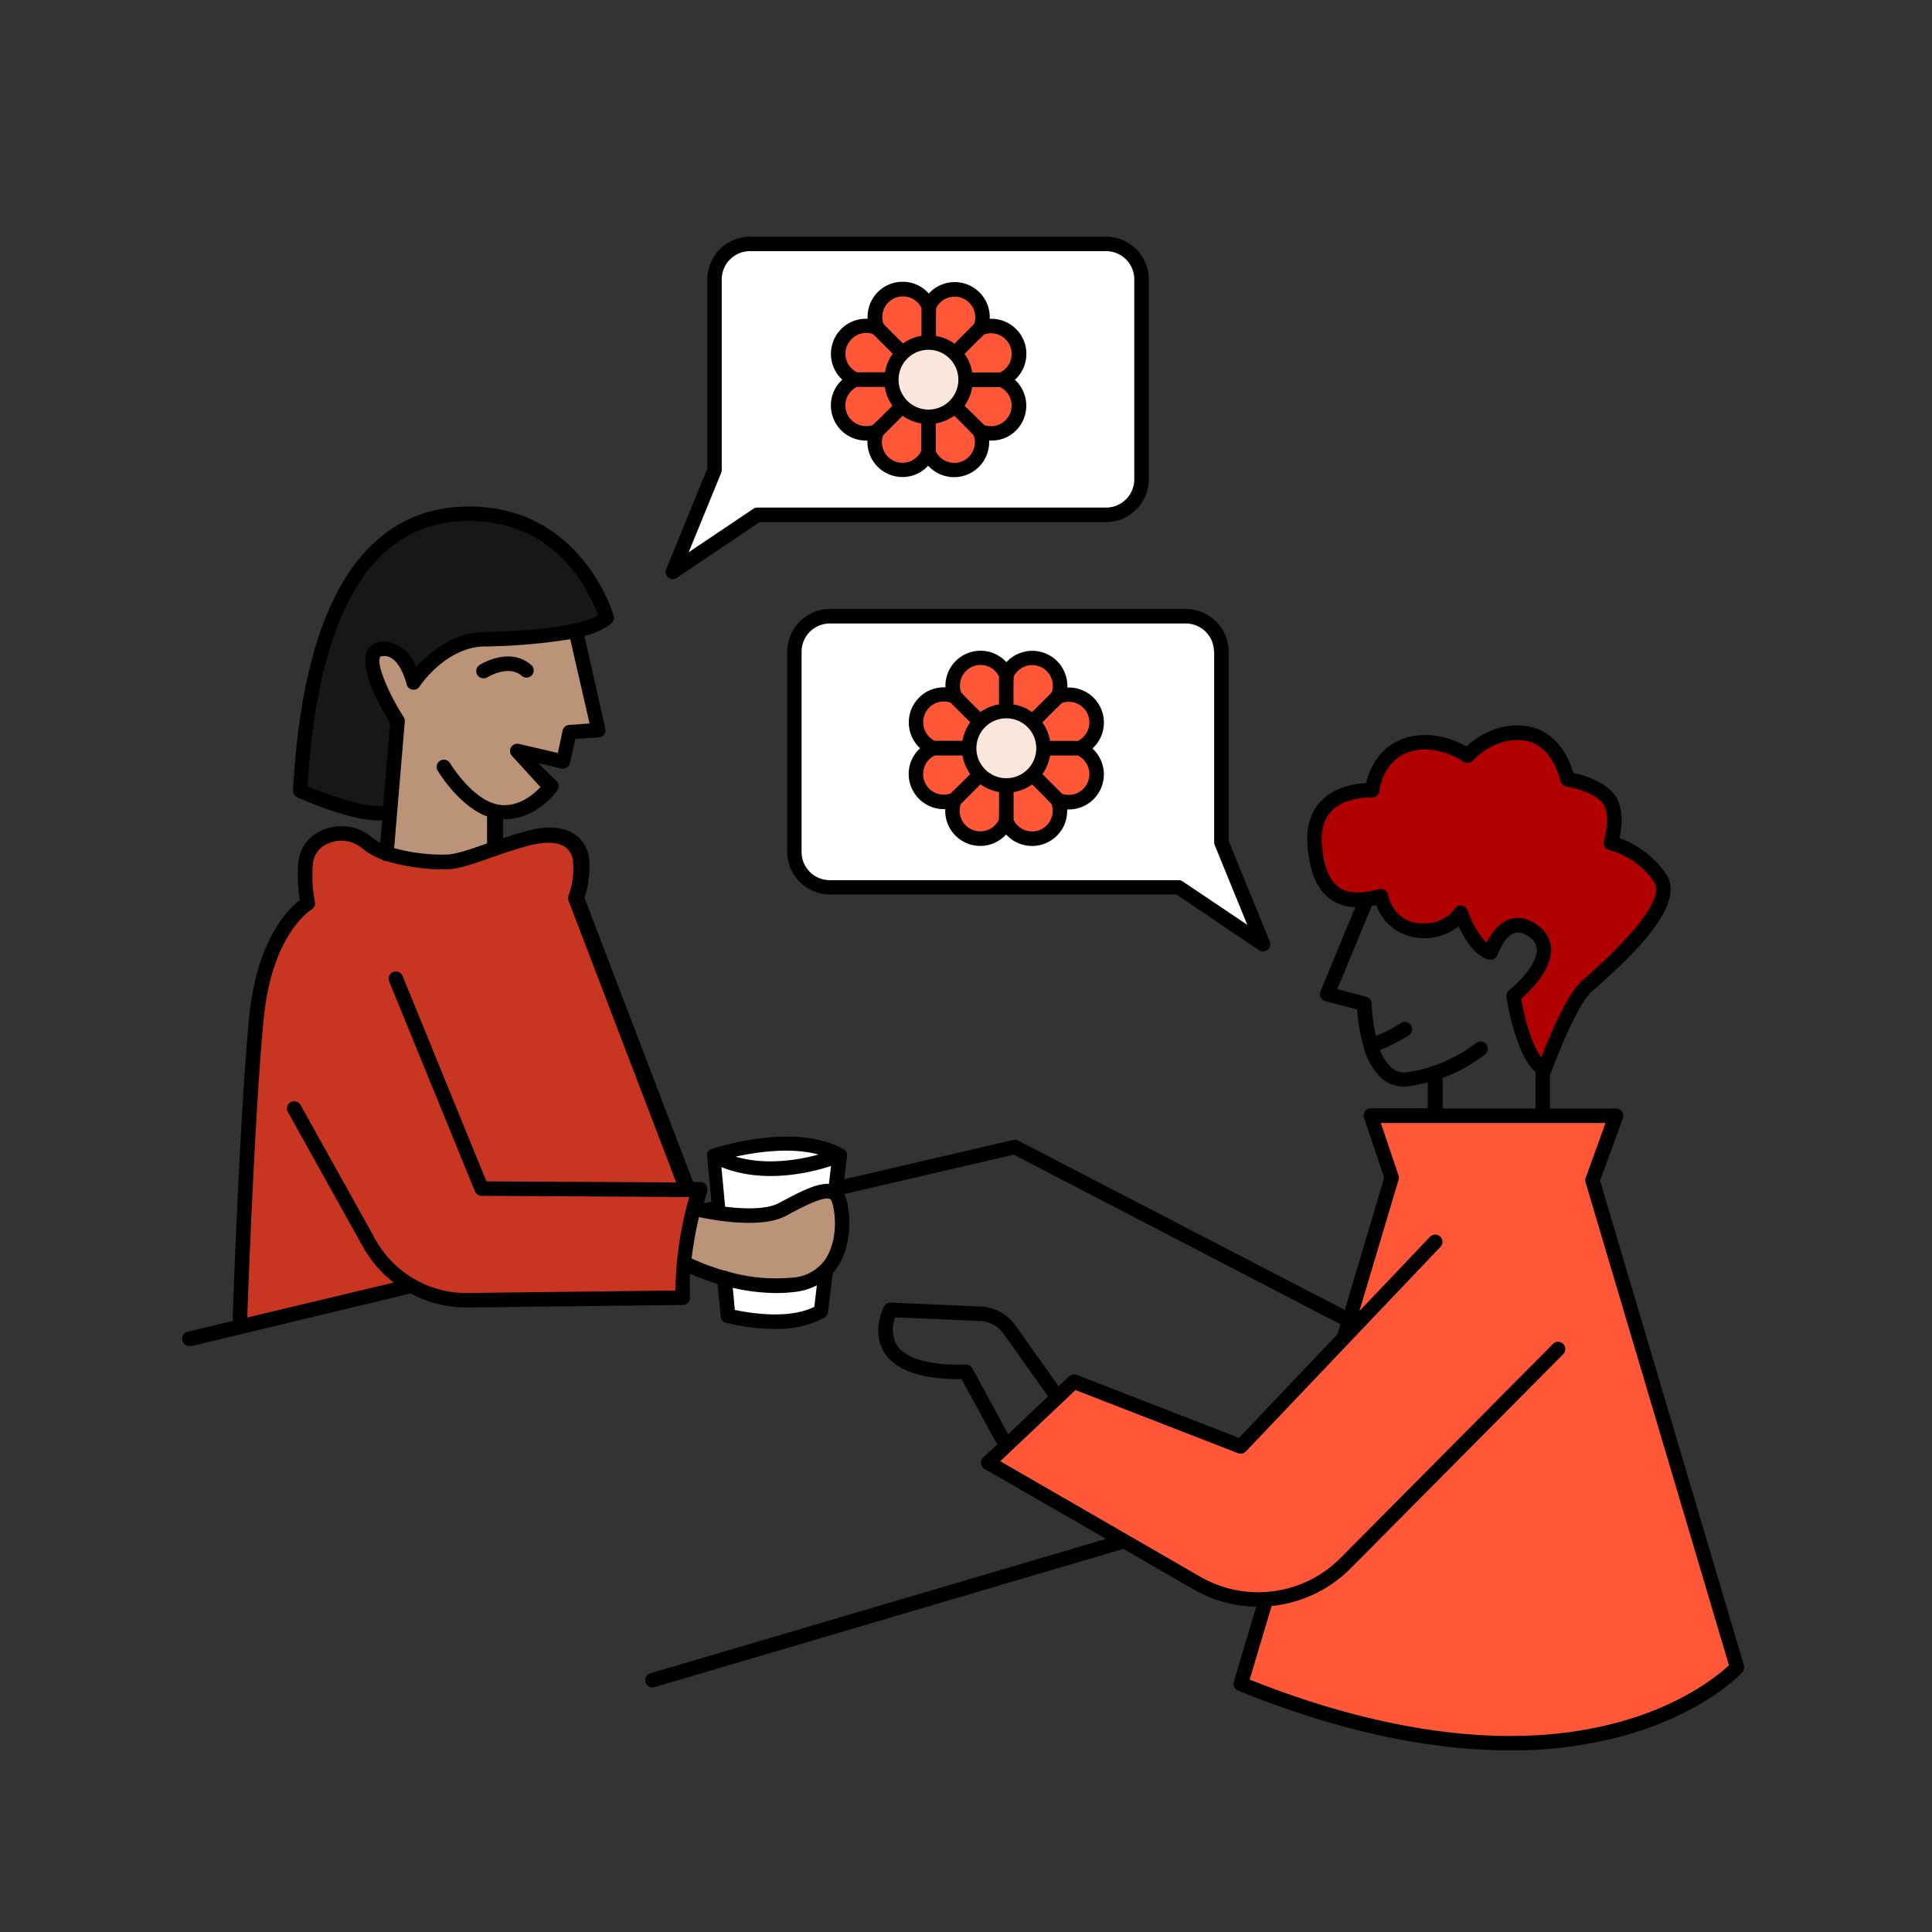
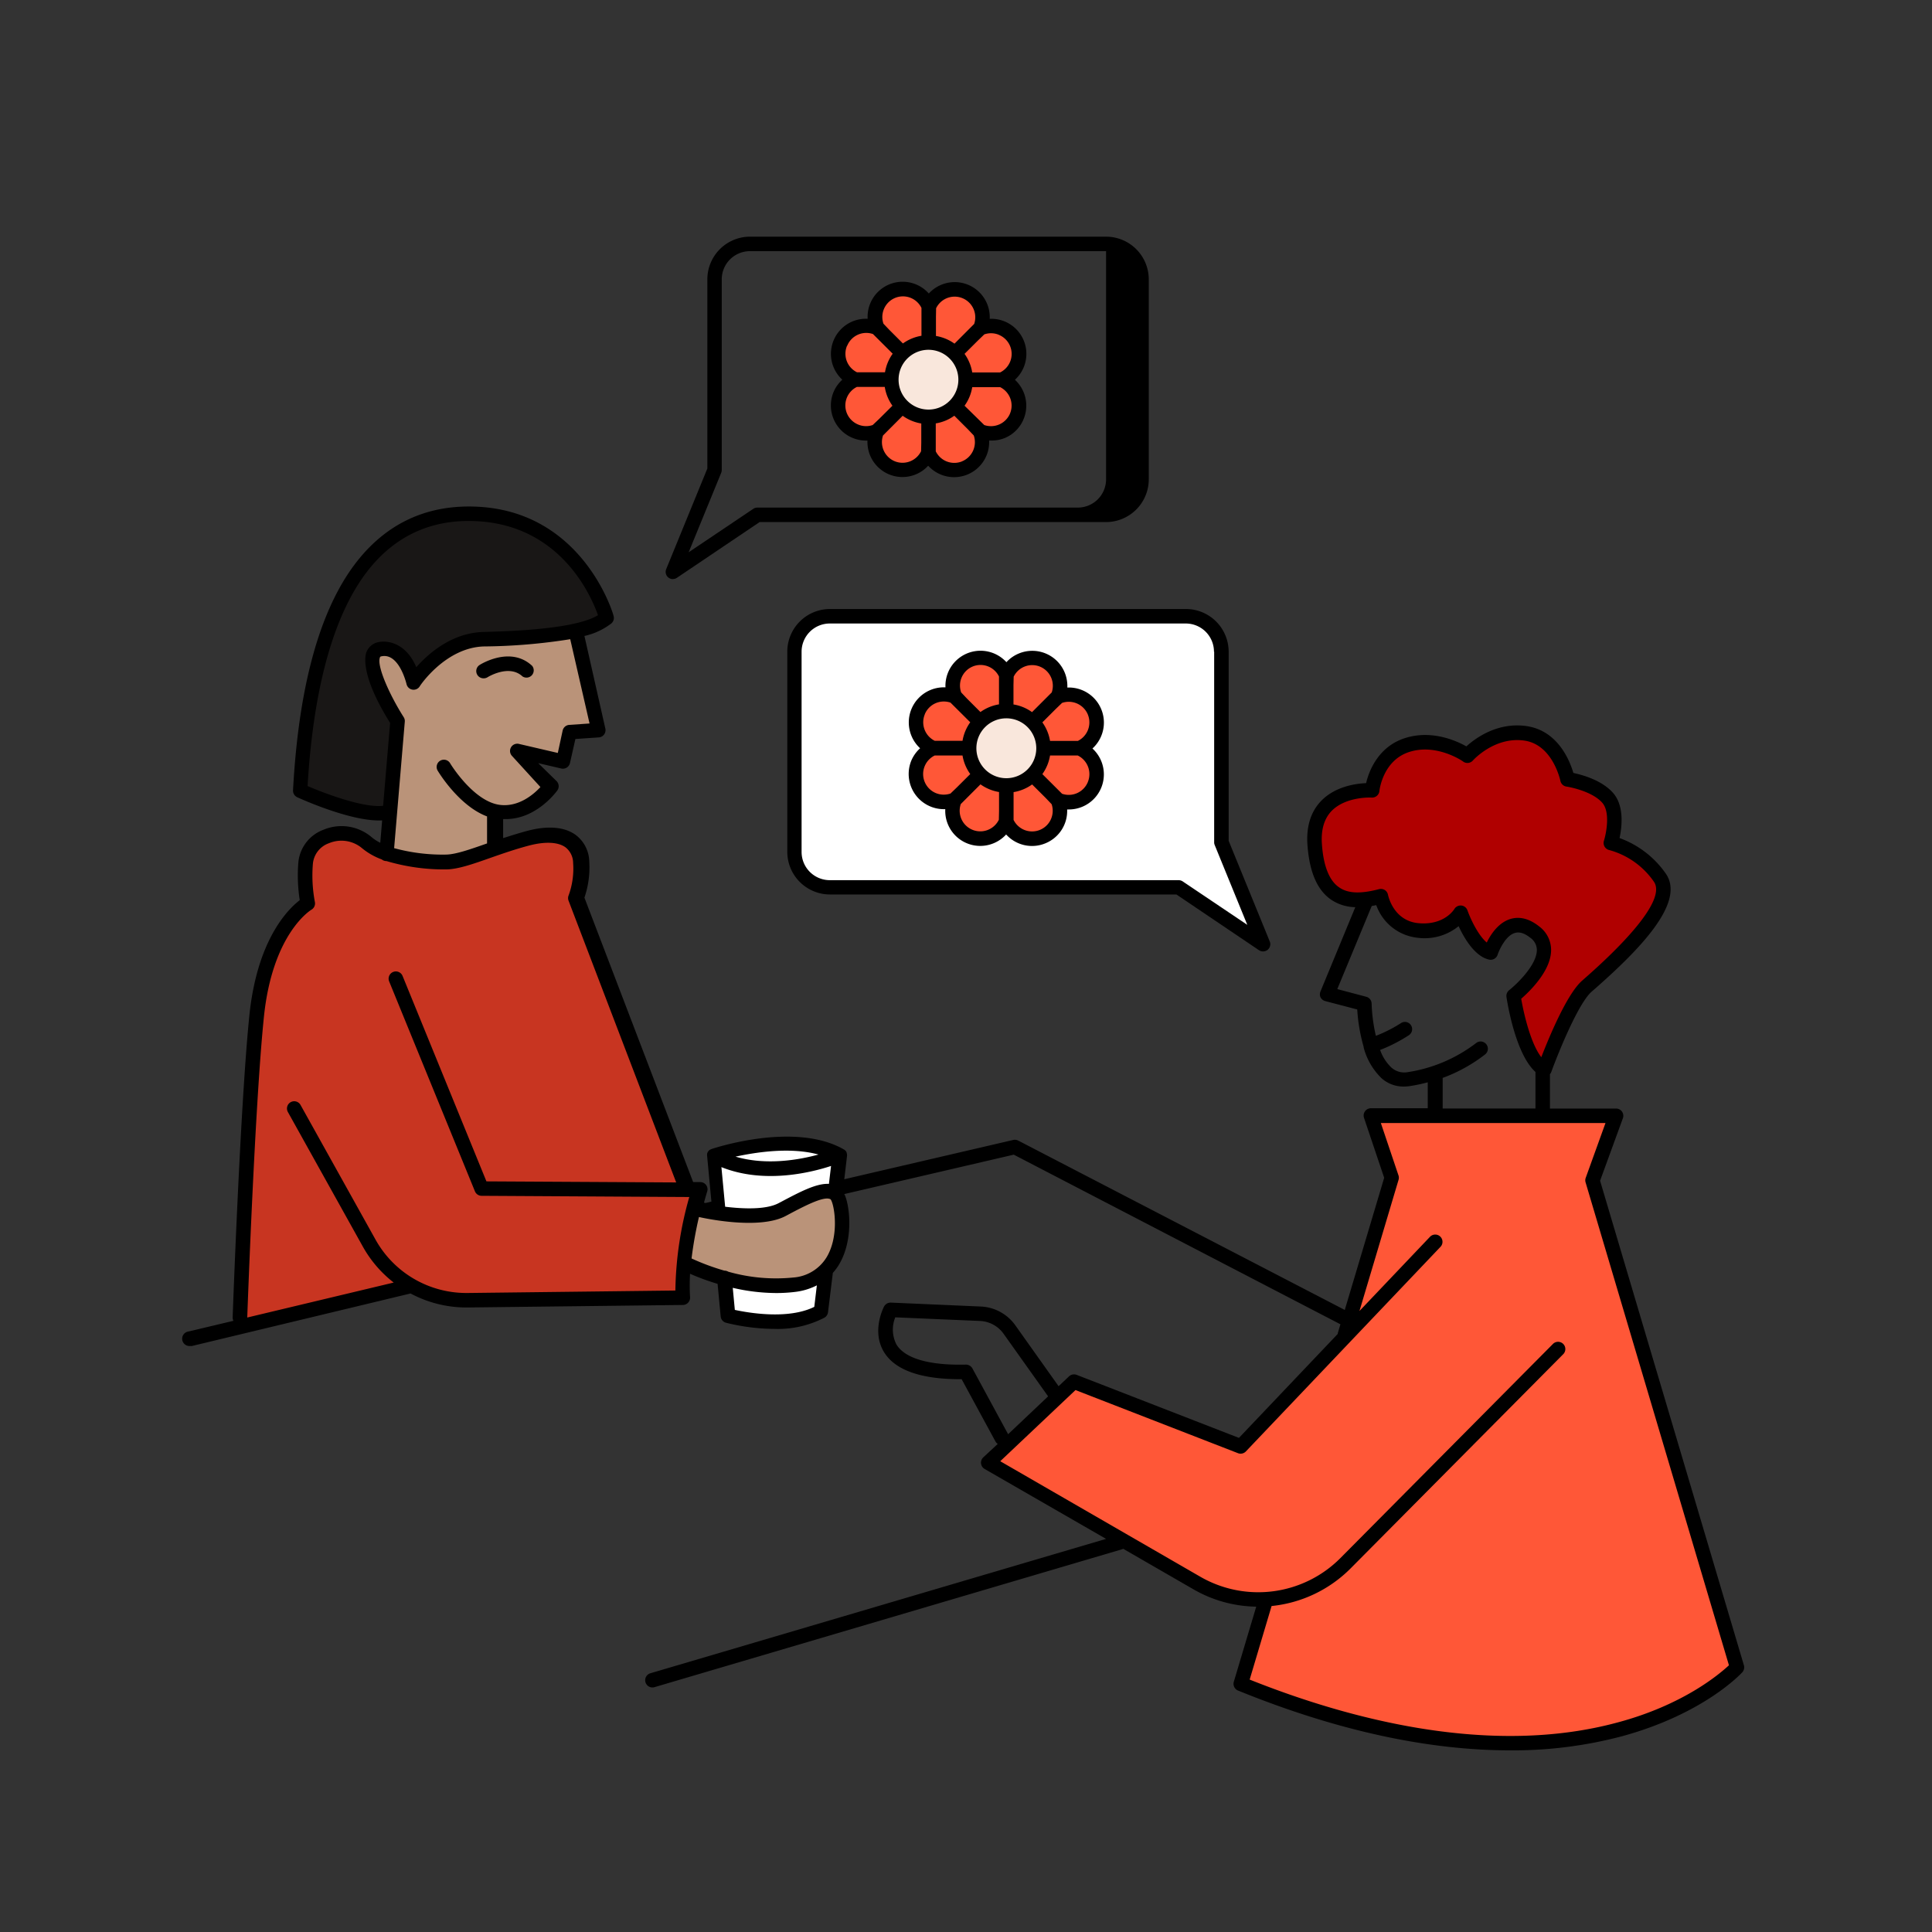
<svg xmlns="http://www.w3.org/2000/svg" viewBox="0 0 400 400">
  <rect x="0" y="0" width="400" height="400" fill="#333333" stroke="none" />
  <defs>
    <style>.cls-1{fill:#fff;}.cls-2{fill:#c83521;}.cls-3{fill:#191716;}.cls-4{fill:#ff5737;}.cls-5{fill:#b00000;}.cls-6{fill:#ba9379;}.cls-7{fill:#f9e7dc;}.cls-8{fill:none;}</style>
  </defs>
  <g id="Farger">
-     <polygon class="cls-1" points="140.04 117.9 147.95 97.28 148.28 55.64 152.9 50.49 229.89 50.49 234.8 53.36 236.33 57.82 236.33 100.79 234.69 103.87 230.38 106.36 157.38 106.36 140.04 117.9" />
    <polygon class="cls-1" points="261.1 195.24 253.19 174.62 252.87 132.99 248.25 127.83 171.26 127.83 166.34 130.71 164.82 135.17 164.82 178.14 166.46 181.22 170.77 183.71 243.76 183.71 261.1 195.24" />
    <path class="cls-2" d="M113.62,172.94c4.68.07,8.84,3.67,5.5,13.92l23.08,59.46,2.51,0s-3.34,12.08-3.34,22.34l-48.43.52-8.63-3-34.63,8.86,2.64-54.91s-.15-26.42,11.4-33.1c0,0-3.82-12.38,4.52-14.11s4.78,2.51,13.09,4.16a47.49,47.49,0,0,0,14.61.73Z" />
    <path class="cls-3" d="M82.32,149.28s-8.56-13.83-3.63-14.87,6.82,6.42,6.82,6.42,5.89-7.34,11-7.91,26.42-.43,29.05-5c0,0-9.11-26.48-34-21.58s-27.8,41.21-27.8,41.21l-1.64,16.12s11.07,6,18.63,4.19Z" />
    <path class="cls-1" d="M147.62,239.21l1.08,11.45,8.05,1,8.34-2.83,7.93-2.16.81-7.44S167.7,233.94,147.62,239.21Z" />
    <path class="cls-1" d="M150.08,265.24l.66,7s13.25,2.17,19.26-.72l.93-7.88S163.39,266.84,150.08,265.24Z" />
    <path class="cls-4" d="M222.36,286.05l34.54,13.42,7.82-8.22,13.76-15,.86-2.87,8.81-29.56L283.84,231h50.7l-4.84,13.4,29.92,100.81S328,378.11,256.9,348.62l5.43-17.57s-1.87,2.18-14.52-3.3-43.18-24.92-43.18-24.92Z" />
    <path class="cls-5" d="M308.26,196.41s-3,.73-6.13-7c0,0-3.17,5.43-9.29,3.15s-6.93-7-6.93-7-6.85,2.18-9.29-.45-4.66-7-4.06-14.62,11.53-6.9,11.53-6.9,2.08-9.73,9.48-9.86,10.25,2.66,10.25,2.66a10.73,10.73,0,0,1,12-4.62c8.29,1.94,8.61,9,8.61,9s6.85,1.11,8.74,4.75.35,9,.35,9,12.36,4.74,10.86,9.47-8.28,13.18-8.28,13.18l-8.81,7.67-7.86,16s-3.34-3.47-5.69-13.95c0,0,8.72-9.2,3.53-13.67S308.26,196.41,308.26,196.41Z" />
    <path class="cls-6" d="M80.09,175.7l2.4-27.21s-7.8-10.58-3.9-13.28,6.92,5.62,6.92,5.62l9.16-7.44,25-2.59,4.23,20.76-6.47.09-.86,6-8.66-2,6,7.23s-4.09,6.12-11.5,5.42v7.37S91.07,182.67,80.09,175.7Z" />
    <path class="cls-6" d="M143.86,249.78l7.93,1.75H158s12.84-7.23,15-4.88.81,9.78.81,9.78L171,262.92l-4.62,2.85-8.31.43-9.45-1.89-7.7-3.35Z" />
    <polygon class="cls-4" points="180.98 67.71 181.38 62.67 185.81 59.68 192.79 62.51 195.97 59.91 200.75 60.84 203.75 67.07 208.65 69.36 210.44 73.17 208.65 78.61 211.26 83.38 209.54 87.74 203.75 89.76 203.1 93.22 199.44 97.01 192.24 94.53 188.2 97.01 182.66 95.49 180.98 90.68 174.91 87.7 173.52 83 176.05 78.61 173.38 73.98 174.75 69.69 180.98 67.71" />
    <circle class="cls-7" cx="192.39" cy="78.61" r="7.15" />
    <polygon class="cls-4" points="197.08 144.01 197.49 138.98 201.92 135.99 208.89 138.82 212.08 136.21 216.85 137.14 219.85 143.37 224.76 145.67 226.54 149.47 224.76 154.91 227.37 159.68 225.65 164.05 219.85 166.06 219.2 169.53 215.55 173.32 208.34 170.83 204.31 173.32 198.76 171.8 197.08 166.98 191.01 164 189.63 159.3 192.16 154.91 189.49 150.29 190.86 146 197.08 144.01" />
    <circle class="cls-7" cx="208.49" cy="154.91" r="7.15" />
  </g>
  <g id="Layer_1" data-name="Layer 1">
    <rect class="cls-8" width="400" height="400" />
    <path d="M100.14,140.44a1.49,1.49,0,0,0,.81-.23s4.43-2.77,7.22-.17a1.5,1.5,0,0,0,2-2.19c-4.47-4.17-10.62-.34-10.88-.17a1.5,1.5,0,0,0,.8,2.76Z" />
    <path d="M361.06,344.79,331.28,244.46,336,231.52a1.49,1.49,0,0,0-.18-1.37,1.5,1.5,0,0,0-1.23-.64H320.9v-7.12a1.46,1.46,0,0,0,.28-.46c1.37-3.77,5.53-14.11,8.33-16.6l.68-.59c9.08-8,18.94-17.9,14.66-23.92a19.93,19.93,0,0,0-9.54-7.31c.5-2.31,1-6.67-1.33-9.33s-6.35-3.74-8.23-4.15c-.73-2.5-3.2-8.8-9.76-9.71-6-.83-10.53,2.52-12.39,4.21-2.16-1.21-7.25-3.48-12.76-1.7s-7.44,6.86-8,9.31c-2.14.09-6.33.67-9.22,3.59-2.23,2.25-3.21,5.37-2.92,9.28.42,5.55,2,9.21,4.81,11.2a9.2,9.2,0,0,0,5.09,1.61l-7.2,17.43a1.53,1.53,0,0,0,0,1.24,1.56,1.56,0,0,0,1,.78L281,209a36,36,0,0,0,1.34,7.78l0,.13,0,0a13.7,13.7,0,0,0,3.71,6.34,6.83,6.83,0,0,0,4.57,1.71,9.14,9.14,0,0,0,1.15-.08,32.75,32.75,0,0,0,3.83-.8v5.37H283.84a1.51,1.51,0,0,0-1.43,2l4.17,12.4-8.16,27.36L210.8,236.14a1.54,1.54,0,0,0-1-.13l-35,8.14.56-4.75h0a1.37,1.37,0,0,0,0-.35s0-.06,0-.09a2.68,2.68,0,0,0-.07-.27l0-.07a1.57,1.57,0,0,0-.18-.31l0,0a1.75,1.75,0,0,0-.24-.23l0,0,0,0-.1-.07c-10.11-5.84-26.73-.36-27.44-.12a1.77,1.77,0,0,0-.31.15l0,0-.05,0a1,1,0,0,0-.21.19l-.07.07a1.81,1.81,0,0,0-.19.29l0,0a1.42,1.42,0,0,0-.1.29s0,.07,0,.11a1.51,1.51,0,0,0,0,.3v0l.89,9.49-1.19.29-.35-.07c.38-1.39.64-2.23.65-2.26a1.5,1.5,0,0,0-1.41-2h-1.48l-22.51-58.89a19.37,19.37,0,0,0,1-7.5,7.06,7.06,0,0,0-2.83-5.5c-2.3-1.67-5.78-1.95-10-.83-1.73.46-3.39,1-5,1.5v-3.94c.19,0,.39,0,.58,0,6.32,0,10.45-5.67,10.64-5.93a1.51,1.51,0,0,0-.11-1.88L111.43,158l4.77,1.11A1.5,1.5,0,0,0,118,158l1.13-5,4.84-.33a1.5,1.5,0,0,0,1.36-1.83L121,131.67a14.2,14.2,0,0,0,5.59-2.61,1.48,1.48,0,0,0,.45-1.52c0-.22-6.16-21.44-28-22.62-11.3-.61-20.31,4-26.78,13.58-6.61,9.83-10.51,25-11.59,45.11a1.49,1.49,0,0,0,.87,1.45c1.23.56,11.48,5.14,17.58,4.79l-.39,4.64a8.86,8.86,0,0,1-1.89-1.25A9.63,9.63,0,0,0,67,171.78a8,8,0,0,0-5.23,6.8,33.21,33.21,0,0,0,.29,7.79c-2.42,1.85-8.82,8.16-10.43,23.86-1.88,18.34-3.45,62.08-3.46,62.52a1.43,1.43,0,0,0,.16.71l-9.28,2.21a1.5,1.5,0,0,0,.35,3,1.39,1.39,0,0,0,.35,0L85,267.8a24.5,24.5,0,0,0,11.56,2.9h.29l44.54-.52a1.52,1.52,0,0,0,1.08-.48,1.5,1.5,0,0,0,.4-1.1,41.89,41.89,0,0,1,0-4.88,48.86,48.86,0,0,0,5.7,2.09l.64,6.75a1.5,1.5,0,0,0,1.1,1.3,42.19,42.19,0,0,0,10,1.27,20.91,20.91,0,0,0,10.38-2.32,1.5,1.5,0,0,0,.74-1.12l1-8.15a11.18,11.18,0,0,0,1.34-1.83c2.92-5,2.2-11.73,1.17-14.22a2.34,2.34,0,0,0-.15-.27l35.1-8.16,67.63,35.12-.5,1.68a1.12,1.12,0,0,0-.05.31L256.51,297.7l-33.6-13.05a1.53,1.53,0,0,0-1.58.31L219.17,287l-8.93-12.57A9.27,9.27,0,0,0,203,270.5l-18.57-.81a1.55,1.55,0,0,0-1.39.8c-.11.21-2.66,5.15,0,9.47,2.29,3.71,7.6,5.59,15.78,5.59h.28l7,12.89a1.44,1.44,0,0,0,.47.51l-3,2.79a1.51,1.51,0,0,0-.46,1.26,1.53,1.53,0,0,0,.74,1.13L229,318.61l-94.34,27.82a1.5,1.5,0,0,0,.42,2.94,1.52,1.52,0,0,0,.42-.06l96.78-28.54a1.09,1.09,0,0,0,.27-.11l14.54,8.39a26.75,26.75,0,0,0,13,3.59l-4.64,15.55a1.51,1.51,0,0,0,.87,1.82c23,9.35,41.7,12.38,56.29,12.38a87.94,87.94,0,0,0,23.29-2.94c16.82-4.61,24.5-12.87,24.82-13.22A1.52,1.52,0,0,0,361.06,344.79Zm-210.93-95-.77-8.15c8.73,3.5,18.34,1.19,22.7-.24l-.44,3.71c-2.6-.15-6,1.66-9.9,3.72l-.44.23C158.71,250.47,154,250.31,150.13,249.84Zm19.42-10.78c-4.07,1.12-10.88,2.34-17.27.46C156.68,238.52,163.77,237.45,169.55,239.06ZM63.68,162.74c1.13-19,4.84-33.36,11-42.56,5.84-8.69,14-12.83,24.13-12.27,17.34.94,23.59,15.49,25,19.46-4.83,2.95-18.42,3.32-23.72,3.47-6.58.18-11.43,4.5-13.9,7.3-2.06-4.86-5.72-5.62-7.81-5.2a3.32,3.32,0,0,0-2.48,2c-.3.69-1.43,4.65,4.87,14.73l-1.45,17.16C75.39,167.31,67.47,164.38,63.68,162.74Zm19.9-14.26c-2.93-4.61-5.64-10.66-4.91-12.38,0-.09.07-.17.32-.22,3.65-.75,5.16,5.69,5.18,5.76a1.5,1.5,0,0,0,2.72.48c0-.08,5.33-8.06,13.3-8.28a119.74,119.74,0,0,0,17.87-1.5l4,17.45-4.21.29a1.51,1.51,0,0,0-1.36,1.17l-1,4.64-8-1.86A1.5,1.5,0,0,0,106,156.5l5.89,6.45c-1.38,1.49-4.48,4.19-8.41,3.69C98,165.93,93.22,158.1,93.18,158a1.5,1.5,0,0,0-2.58,1.53c.2.34,4.43,7.33,10.24,9.5v5.59l-.25.09c-3.31,1.16-6.18,2.16-8.14,2.22a38.1,38.1,0,0,1-10.85-1.33l2.21-26.21A1.46,1.46,0,0,0,83.58,148.48ZM96.82,267.7h-.26a21.51,21.51,0,0,1-18.81-11.05L62.24,228.8a1.5,1.5,0,1,0-2.62,1.46l15.51,27.85a24.64,24.64,0,0,0,6.38,7.43l-30.32,7.24c.07-1.95,1.6-44.33,3.45-62.24,1.78-17.35,9.74-22.13,9.81-22.18a1.5,1.5,0,0,0,.74-1.63,29.48,29.48,0,0,1-.41-7.89,5,5,0,0,1,3.35-4.27,6.64,6.64,0,0,1,6.68.92,14,14,0,0,0,4.24,2.45,1.46,1.46,0,0,0,.82.33H80A41.94,41.94,0,0,0,92.54,180c2.42-.07,5.49-1.15,9-2.39,2.41-.84,5.14-1.8,8-2.55,3.32-.87,6-.74,7.53.36a4.14,4.14,0,0,1,1.59,3.26,16.1,16.1,0,0,1-.93,6.69,1.48,1.48,0,0,0,0,1.15L140,244.81l-39.29-.22L83.35,202.06a1.5,1.5,0,0,0-2.78,1.13l17.76,43.46a1.49,1.49,0,0,0,1.38.93l43,.25a73.94,73.94,0,0,0-2.88,19.36Zm55.32,3.5-.43-4.57a40.22,40.22,0,0,0,9,1.08,31.87,31.87,0,0,0,3.87-.23,13.37,13.37,0,0,0,4.54-1.36l-.53,4.45C163.19,273.24,155,271.82,152.14,271.2Zm19.06-11a8.82,8.82,0,0,1-7,4.3,36,36,0,0,1-13.42-1.21,1.58,1.58,0,0,0-.81-.22,47.37,47.37,0,0,1-6.79-2.52,81,81,0,0,1,1.53-8.58c.76.17,12.34,2.76,17.95-.21l.43-.23c3.22-1.71,7.23-3.83,8.68-3.31.12,0,.26.11.39.43C172.89,250.34,173.61,256.07,171.2,260.2Zm102.49-85.42c-.22-3,.47-5.32,2.05-6.93,3-3,8.2-2.73,8.26-2.72a1.51,1.51,0,0,0,1.59-1.35c0-.07.67-6.32,6.17-8.09,5.68-1.84,11.14,1.92,11.19,2a1.51,1.51,0,0,0,2-.24s4.44-5,10.63-4.12c5.9.82,7.46,8.25,7.48,8.32a1.5,1.5,0,0,0,1.25,1.2c.05,0,5.17.8,7.42,3.35,1.71,1.94.82,6.38.33,7.93A1.51,1.51,0,0,0,333.2,176a16.51,16.51,0,0,1,9.21,6.53c2.83,4-7.68,14.2-14.2,19.93l-.69.61c-3.12,2.77-6.81,11.68-8.41,15.81-2-2.55-3.48-8.15-4.16-12.1,1.79-1.56,6.19-5.81,6.19-10.1a6.08,6.08,0,0,0-2.48-4.88c-2-1.59-4-2.11-5.93-1.54-2.51.76-4.1,3.21-4.91,4.88-1.59-1.31-3.2-4.42-4-6.66a1.5,1.5,0,0,0-1.26-1,1.53,1.53,0,0,0-1.45.72c-.08.14-2.11,3.39-7.36,2.94s-6.33-5.66-6.38-5.88a1.5,1.5,0,0,0-.68-1,1.57,1.57,0,0,0-1.18-.17c-3.82,1-6.45.91-8.28-.39C275.23,182.34,274,179.32,273.69,174.78Zm25,48.39a32.54,32.54,0,0,0,8.82-4.89,1.5,1.5,0,0,0-1.93-2.3,31,31,0,0,1-14.14,6,4,4,0,0,1-3.35-.94,9.23,9.23,0,0,1-2.35-3.66,31.89,31.89,0,0,0,5.87-3,1.5,1.5,0,1,0-1.66-2.49,28.92,28.92,0,0,1-5.09,2.57,34.31,34.31,0,0,1-.88-6.67,1.49,1.49,0,0,0-1.11-1.42l-6-1.59L284,187.58l.94-.18a10.23,10.23,0,0,0,8.6,6.76,11.13,11.13,0,0,0,8.45-2.41c1.17,2.53,3.38,6.29,6.33,6.93a1.5,1.5,0,0,0,1.74-1c.36-1.07,1.7-4,3.59-4.52.93-.29,2,.05,3.19,1a3.11,3.11,0,0,1,1.35,2.52c0,3.1-4.14,7.06-5.74,8.33a1.5,1.5,0,0,0-.55,1.4c.19,1.3,1.9,11.87,6,15.52v7.57H298.69Zm-97.36,60.15a1.55,1.55,0,0,0-1.35-.79c-7.59.18-12.57-1.26-14.36-4.13a6.71,6.71,0,0,1-.26-5.66l17.52.75a6.34,6.34,0,0,1,4.92,2.68L217,289.1l-8.28,7.84Zm133.56,73.3c-26.43,7.15-55.77-.74-76.16-8.88l4.54-15.23a26.91,26.91,0,0,0,16.38-7.81l44-44.33a1.5,1.5,0,0,0-2.13-2.12l-44,44.33a24,24,0,0,1-29,3.87l-41.43-23.92,15.58-14.73,33.65,13.07a1.51,1.51,0,0,0,1.63-.37l40.29-42.36a1.5,1.5,0,1,0-2.18-2.07l-14.6,15.36,8.09-27.14a1.49,1.49,0,0,0,0-.91l-3.66-10.87H332.4l-4.11,11.39a1.51,1.51,0,0,0,0,.94l29.67,99.94C355.88,346.7,348.44,353,334.89,356.62Z" />
-     <path d="M139.32,119.88a1.44,1.44,0,0,0,.84-.26l17.11-11.53H229a8.86,8.86,0,0,0,8.84-8.84V57.82A8.85,8.85,0,0,0,229,49H155.28a8.84,8.84,0,0,0-8.83,8.83V97l-8.52,20.83a1.5,1.5,0,0,0,1.39,2.07Zm10-22a1.6,1.6,0,0,0,.11-.57V57.82A5.84,5.84,0,0,1,155.28,52H229a5.84,5.84,0,0,1,5.84,5.83V99.25a5.85,5.85,0,0,1-5.84,5.84H156.81a1.56,1.56,0,0,0-.84.25l-13.39,9Z" />
+     <path d="M139.32,119.88a1.44,1.44,0,0,0,.84-.26l17.11-11.53H229a8.86,8.86,0,0,0,8.84-8.84V57.82A8.85,8.85,0,0,0,229,49H155.28a8.84,8.84,0,0,0-8.83,8.83V97l-8.52,20.83a1.5,1.5,0,0,0,1.39,2.07Zm10-22a1.6,1.6,0,0,0,.11-.57V57.82A5.84,5.84,0,0,1,155.28,52H229V99.25a5.85,5.85,0,0,1-5.84,5.84H156.81a1.56,1.56,0,0,0-.84.25l-13.39,9Z" />
    <path d="M163,134.92v41.43a8.84,8.84,0,0,0,8.83,8.84h71.73l17.1,11.54a1.53,1.53,0,0,0,1.79-.08,1.5,1.5,0,0,0,.44-1.73l-8.51-20.84V134.92a8.85,8.85,0,0,0-8.84-8.83H171.79A8.84,8.84,0,0,0,163,134.92Zm88.38,0v39.46a1.41,1.41,0,0,0,.11.57l6.75,16.53-13.38-9a1.56,1.56,0,0,0-.84-.25H171.79a5.84,5.84,0,0,1-5.83-5.84V134.92a5.84,5.84,0,0,1,5.83-5.83H245.5A5.84,5.84,0,0,1,251.34,134.92Z" />
    <path d="M172.58,81.16a7.27,7.27,0,0,0,3.93,9.5,7.3,7.3,0,0,0,2.78.56h.31a7.25,7.25,0,0,0,10,7,7.2,7.2,0,0,0,2.57-1.8,7.26,7.26,0,0,0,12.62-5.21l.33,0A7.31,7.31,0,0,0,208,90.7a7.2,7.2,0,0,0,3.93-3.94,7.28,7.28,0,0,0-1.8-8.13A7.26,7.26,0,0,0,208,66.55a7.19,7.19,0,0,0-3.09-.54,7.26,7.26,0,0,0-12.61-5.24A7.25,7.25,0,0,0,179.64,66a7.35,7.35,0,0,0-3.12.54,7.27,7.27,0,0,0-2.13,12.07A7.26,7.26,0,0,0,172.58,81.16Zm5.08,6.73a4.27,4.27,0,0,1-.25-7.78h5.77A9.15,9.15,0,0,0,184.77,84L182,86.75,180.68,88A4.2,4.2,0,0,1,177.66,87.89Zm14.58-15.47a6.19,6.19,0,1,1-6.2,6.19A6.19,6.19,0,0,1,192.24,72.42Zm-1.54,21a4.28,4.28,0,0,1-5.47,2.07,4.29,4.29,0,0,1-2.41-5.33l4.07-4.08a9.15,9.15,0,0,0,3.85,1.6v4Zm8.51,2.09a4.27,4.27,0,0,1-5.47-2.07V87.66a9,9,0,0,0,3.84-1.59l2.8,2.8,1.23,1.29A4.28,4.28,0,0,1,199.21,95.5Zm9.9-9.88A4.28,4.28,0,0,1,203.78,88L199.7,84a9,9,0,0,0,1.59-3.84h4l1.79,0A4.27,4.27,0,0,1,209.11,85.62Zm-2.3-16.3a4.27,4.27,0,0,1,.25,7.78h-5.77a9.14,9.14,0,0,0-1.59-3.85l2.8-2.79,1.29-1.24A4.25,4.25,0,0,1,206.81,69.32Zm-13-5.51a4.27,4.27,0,0,1,7.88,3.25l-4.07,4.08a9.15,9.15,0,0,0-3.84-1.59v-4ZM183,64a4.27,4.27,0,0,1,7.78-.25v5.77a9.15,9.15,0,0,0-3.84,1.59l-2.79-2.79-1.24-1.3A4.25,4.25,0,0,1,183,64Zm-7.59,7.57a4.26,4.26,0,0,1,5.33-2.41l4.08,4.07a9.14,9.14,0,0,0-1.59,3.85h-4l-1.79,0a4.27,4.27,0,0,1-2.08-5.47Z" />
    <path d="M188.68,157.47a7.29,7.29,0,0,0,6.72,10.06l.31,0a7.25,7.25,0,0,0,12.6,5.24,7.23,7.23,0,0,0,8.15,1.82,7.23,7.23,0,0,0,4.48-7h.32a7.26,7.26,0,0,0,4.92-12.62,7.26,7.26,0,0,0-5.2-12.62,7.36,7.36,0,0,0-.55-3.12,7.26,7.26,0,0,0-9.49-3.93,7.11,7.11,0,0,0-2.57,1.8,7.26,7.26,0,0,0-12.62,5.21,7.27,7.27,0,0,0-5.25,12.61A7.29,7.29,0,0,0,188.68,157.47Zm5.08,6.73a4.27,4.27,0,0,1-2.31-5.58,4.23,4.23,0,0,1,2.07-2.2h5.76a9.16,9.16,0,0,0,1.6,3.84l-2.8,2.79-1.29,1.24A4.28,4.28,0,0,1,193.76,164.2Zm14.58-15.48a6.2,6.2,0,1,1-6.19,6.19A6.19,6.19,0,0,1,208.34,148.72Zm-1.54,21a4.27,4.27,0,0,1-7.88-3.25l4.08-4.08a9.15,9.15,0,0,0,3.84,1.59v3.95Zm10.83-.22a4.27,4.27,0,0,1-7.78.25V164a9.1,9.1,0,0,0,3.84-1.59l2.8,2.79,1.24,1.3A4.25,4.25,0,0,1,217.63,169.49Zm7.59-7.57a4.27,4.27,0,0,1-5.33,2.41l-4.08-4.07a9.14,9.14,0,0,0,1.59-3.85h3.95l1.79,0A4.29,4.29,0,0,1,225.22,161.92Zm0-14a4.28,4.28,0,0,1-2.06,5.47H217.4a9.15,9.15,0,0,0-1.59-3.84l2.79-2.79,1.29-1.24A4.28,4.28,0,0,1,225.23,147.94Zm-15.35-7.83a4.27,4.27,0,0,1,5.47-2.07,4.28,4.28,0,0,1,2.41,5.33l-4.08,4.08a9,9,0,0,0-3.84-1.59v-4ZM201.37,138a4.26,4.26,0,0,1,5.46,2.06v5.77a9.1,9.1,0,0,0-3.84,1.59l-2.8-2.8L199,143.36A4.27,4.27,0,0,1,201.37,138Zm-9.9,9.87a4.26,4.26,0,0,1,5.32-2.4l4.09,4.07a9.16,9.16,0,0,0-1.6,3.84h-3.95l-1.79,0a4.28,4.28,0,0,1-2.07-5.48Z" />
  </g>
</svg>